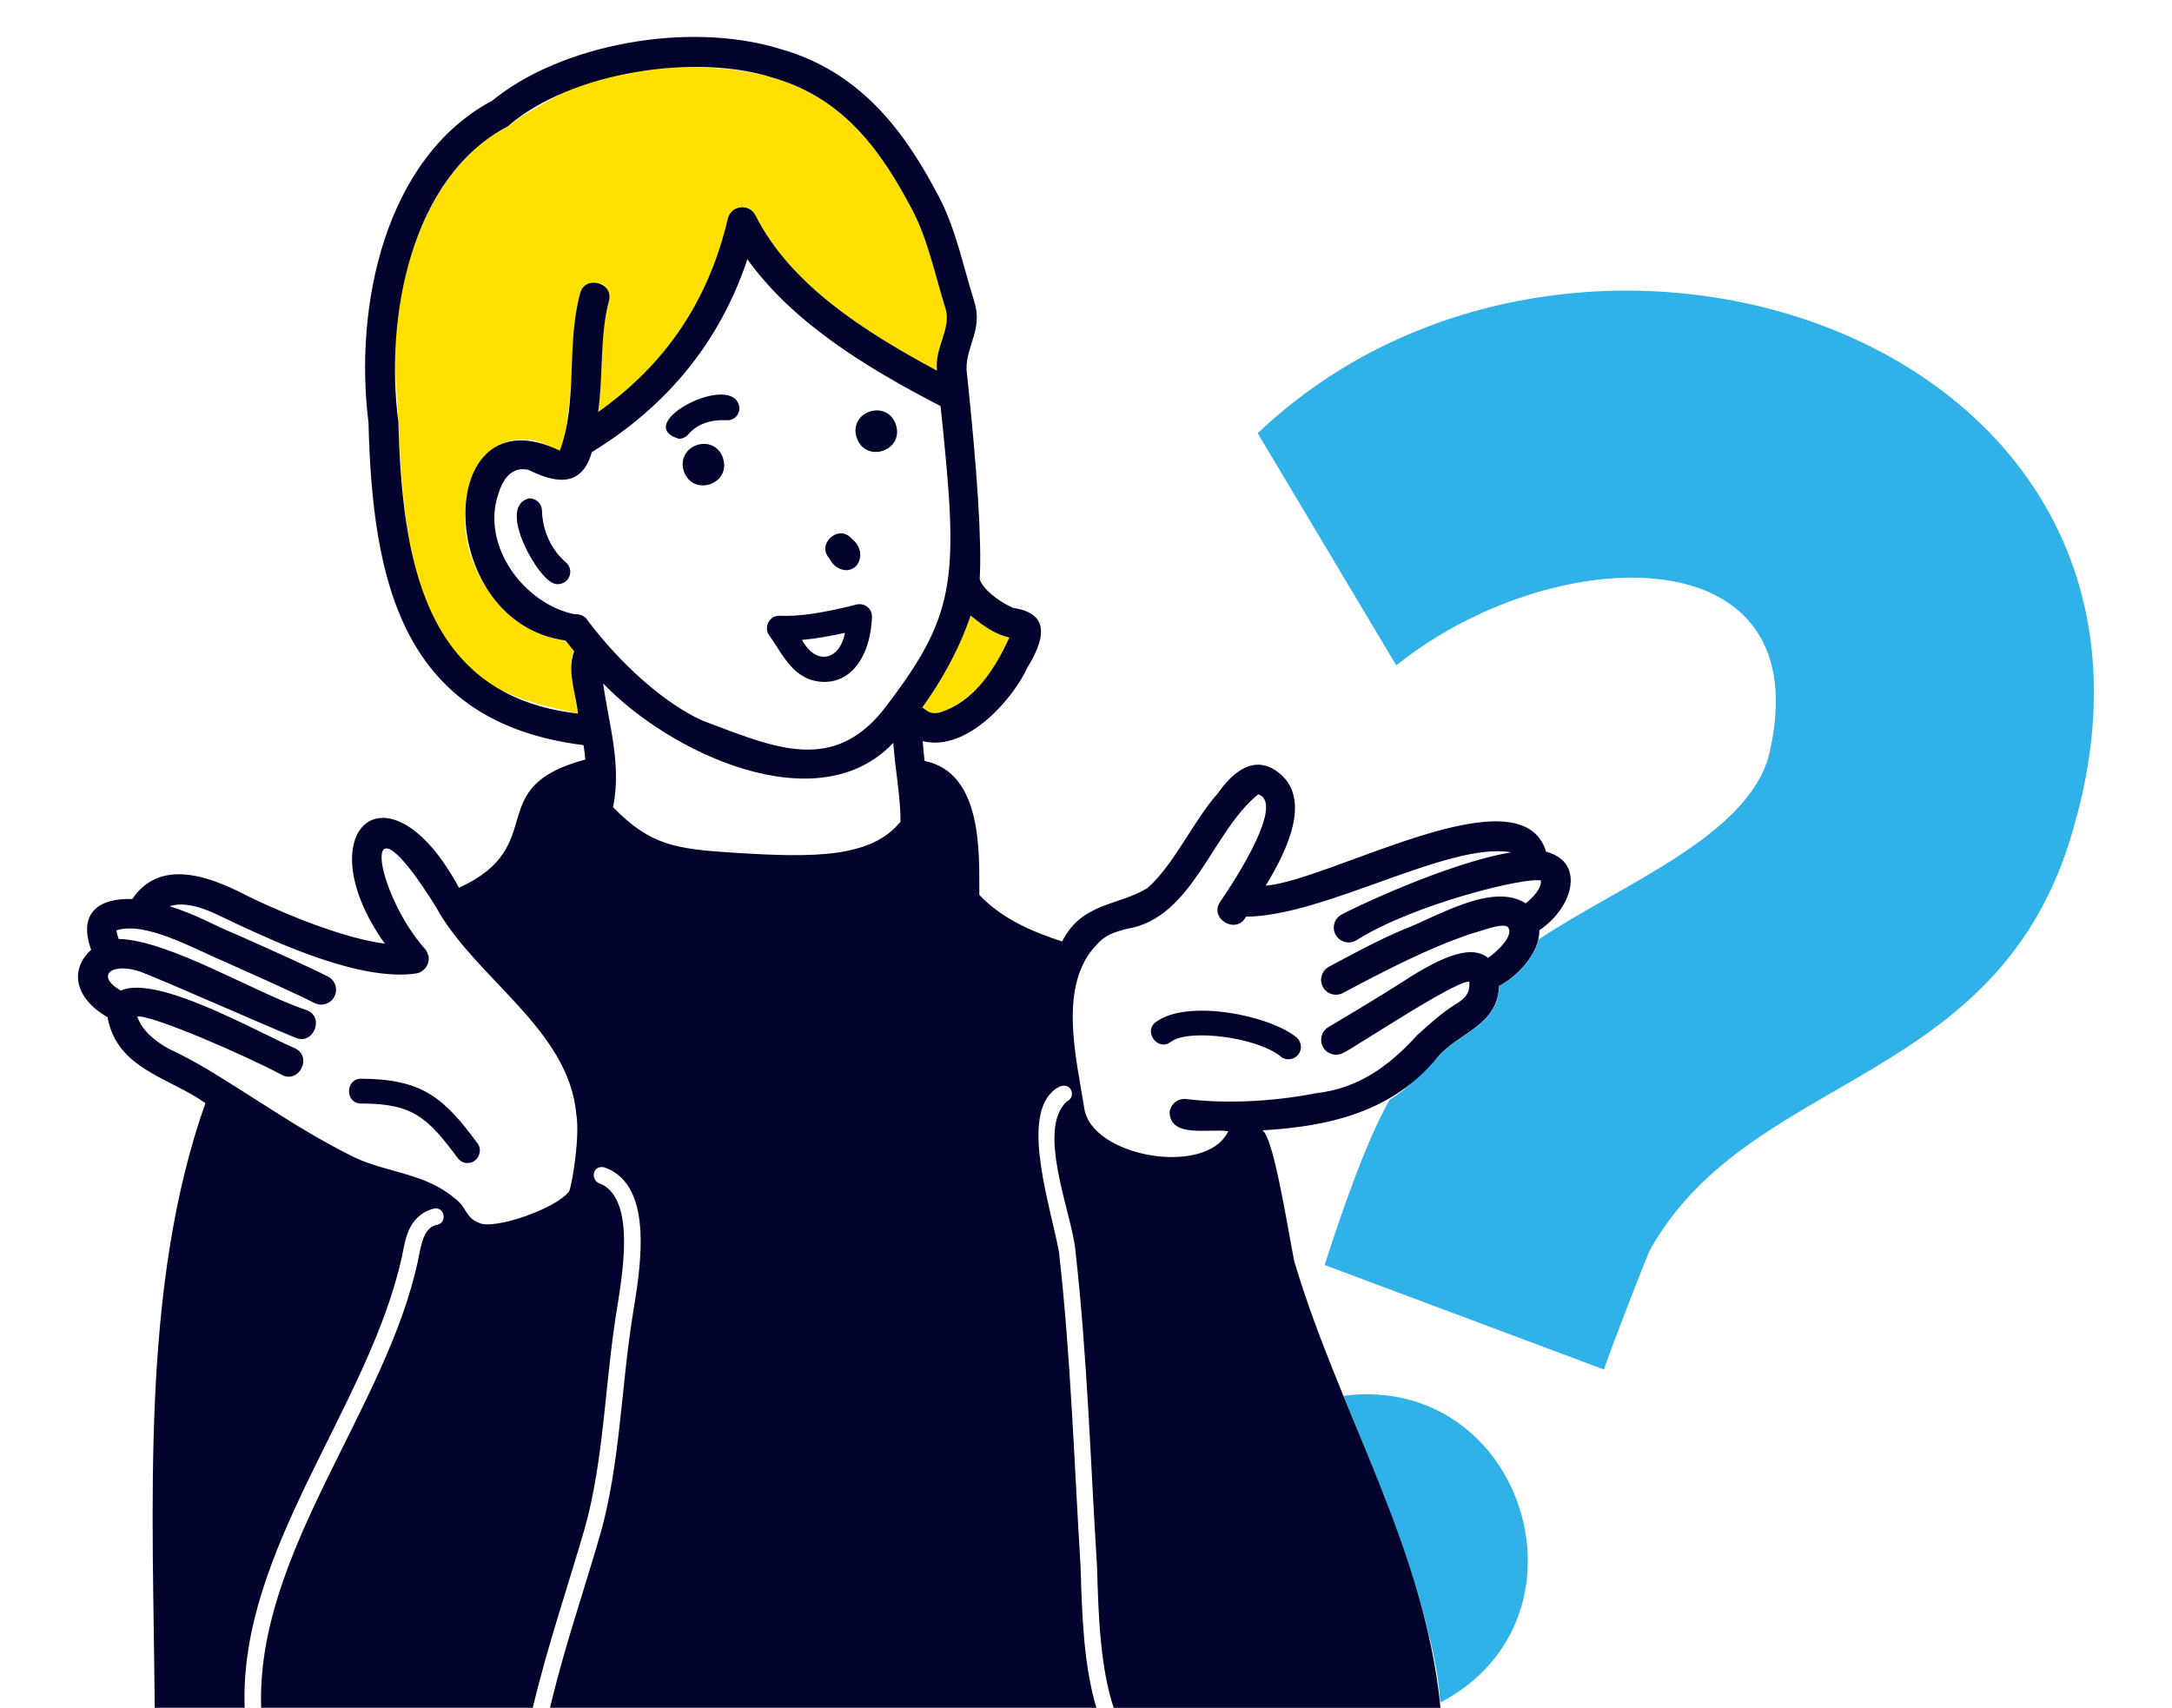
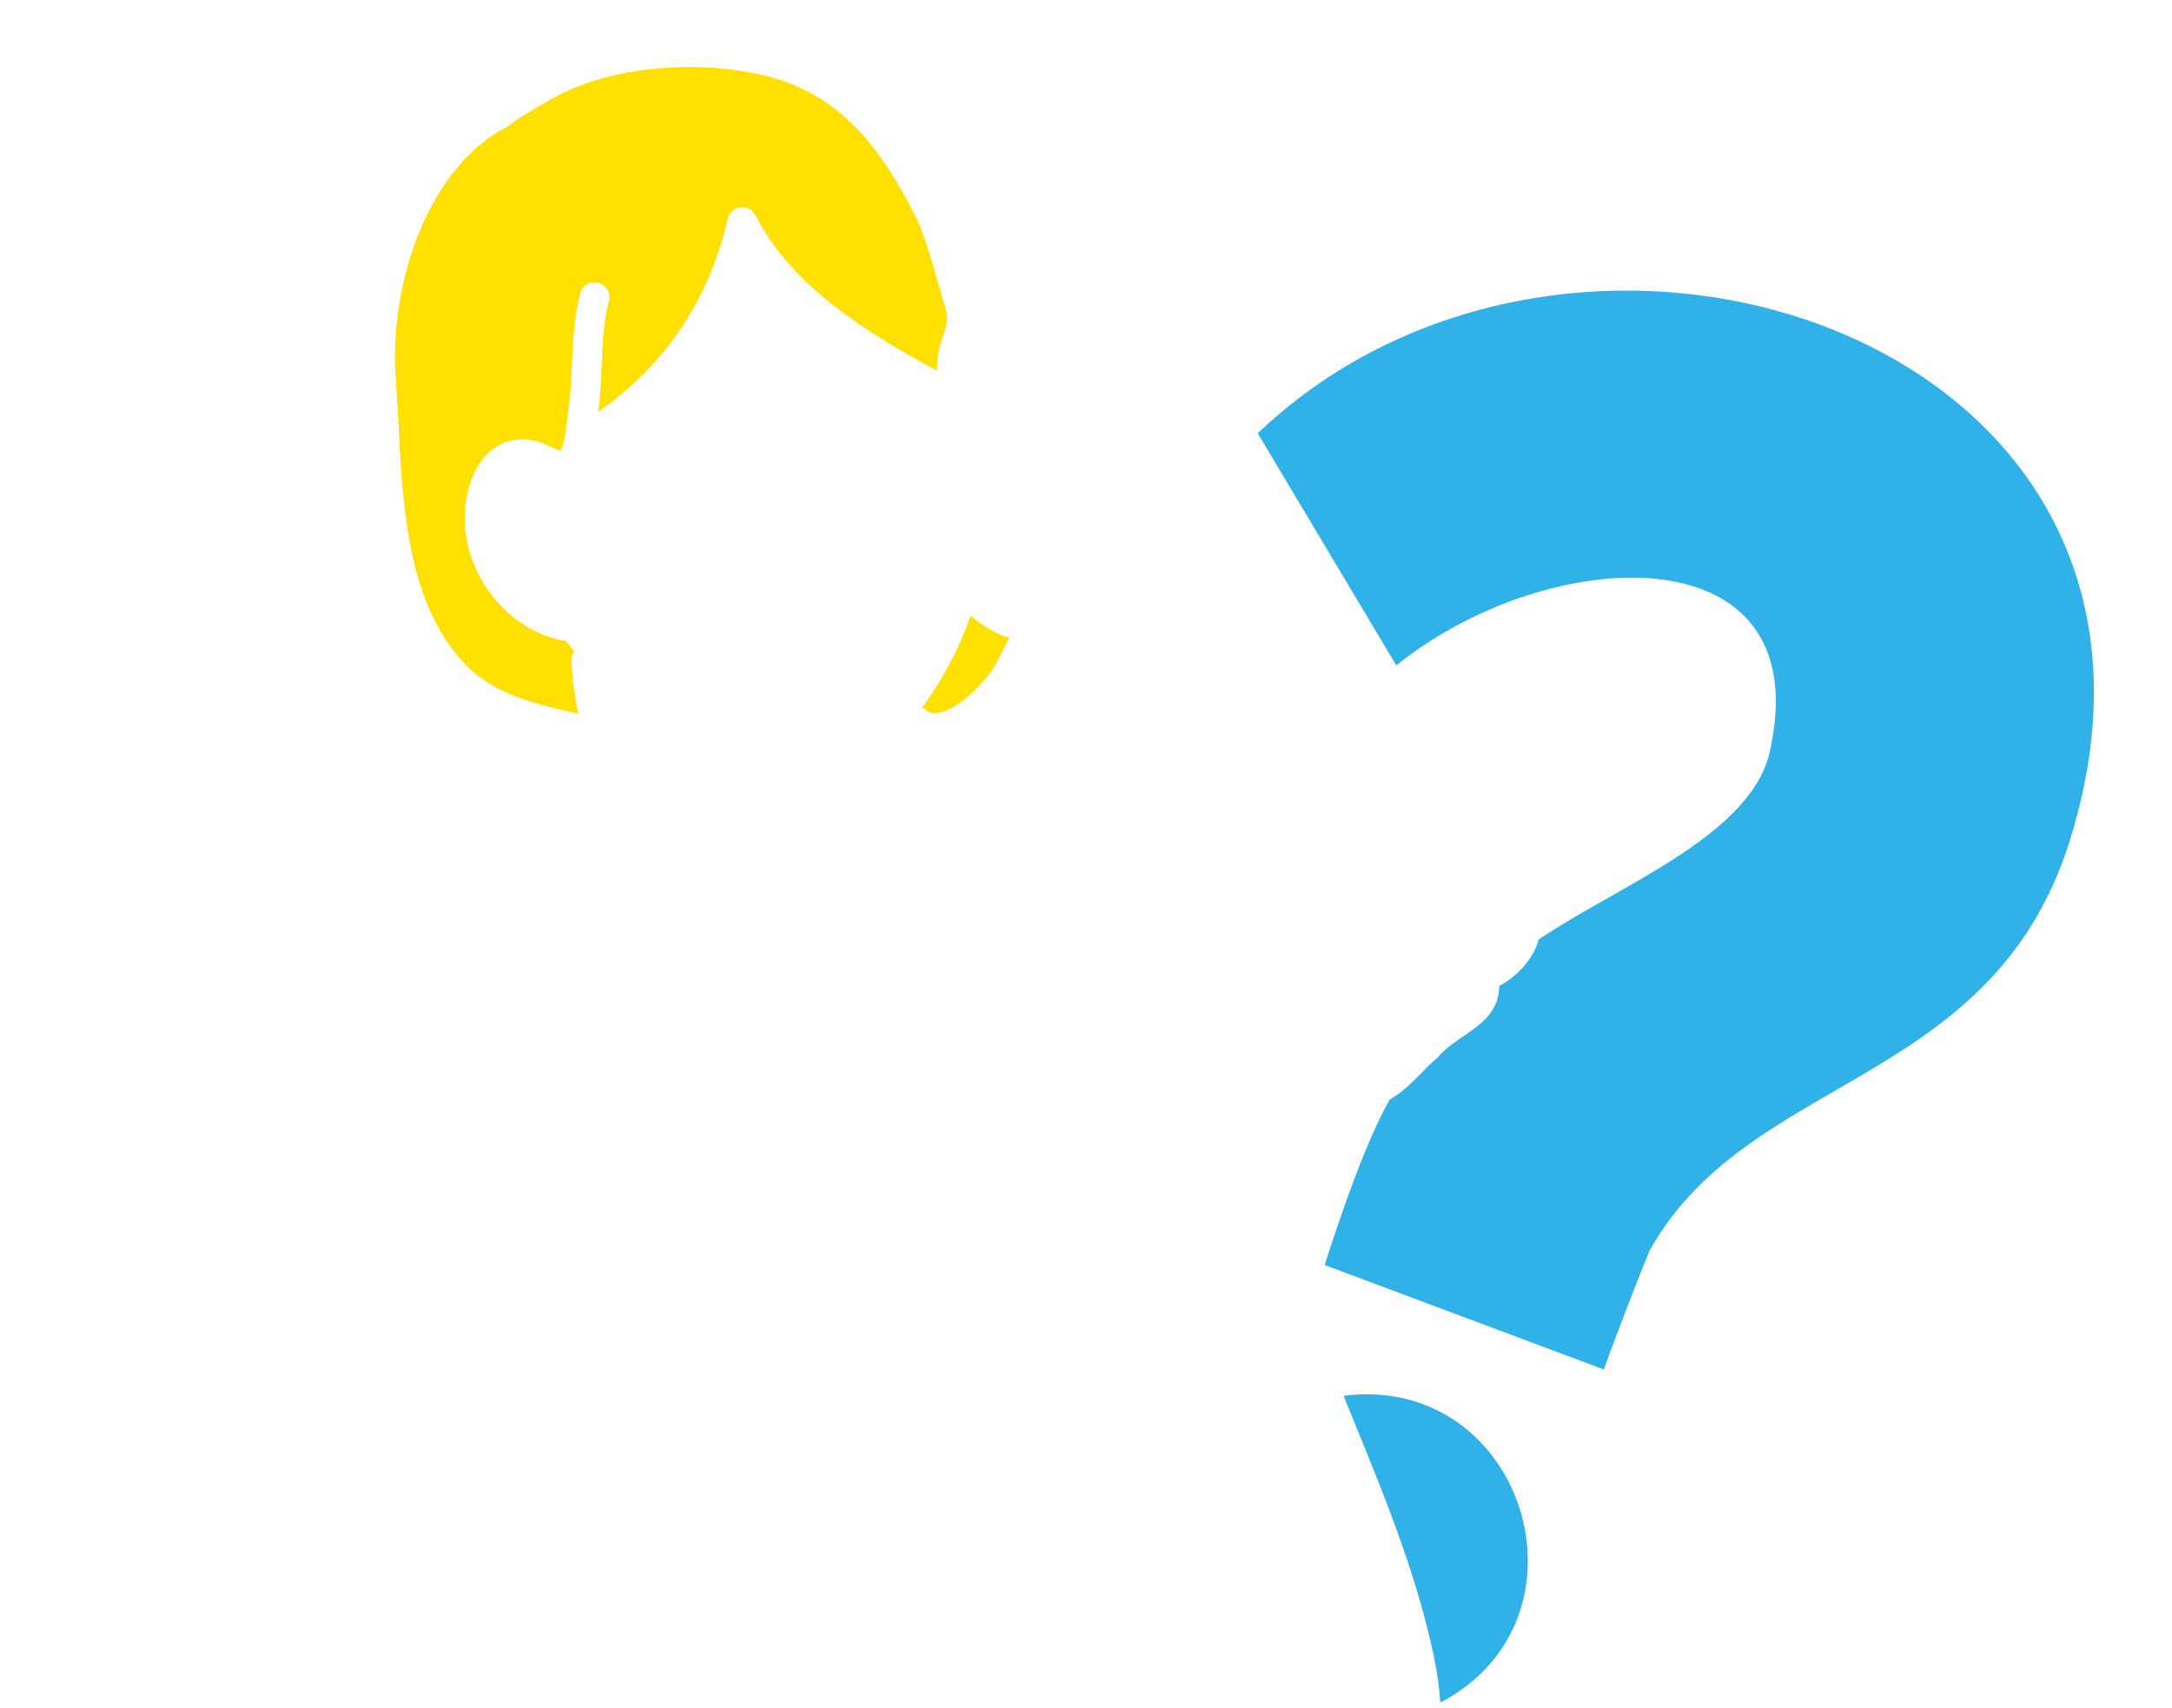
<svg xmlns="http://www.w3.org/2000/svg" id="b" viewBox="0 0 234 184">
  <defs>
    <style>.e{fill:#ffe000;}.f{fill:#02032d;}.g{fill:#30b1e7;}.h{fill:none;}</style>
  </defs>
  <g id="c">
    <g id="d">
-       <rect class="h" width="234" height="184" />
      <path class="g" d="m223.75,87.87c-7.4,29.47-34.89,27.02-46,46.81-.55,1.17-4.54,11.51-4.95,12.87l-30.09-11.26c1.57-4.9,4.41-13.29,7.01-17.82,2.1-1.19,3.4-3.05,5.17-4.55,2.28-2.69,6.53-3.4,6.64-7.7,1.59-.78,3.7-2.8,4.23-5,8.9-5.99,23.37-11.38,25.01-20.72,4.89-23.32-23.9-22.05-40.34-8.81l-14.93-25.01c34.24-32.64,102.06-10.67,88.26,41.2h-.01Zm-69.26,90.66c.36,1.71.58,3.34.68,4.9,17.29-9.05,9.02-35.51-10.42-33.05,3.69,9.12,7.61,18.1,9.75,28.15h0Z" />
      <path class="e" d="m107.72,68.37c.35.17.71.26,1.02.32-.29.62-.71,1.41-.91,1.79-.2.37-.35.67-.42.81-.71,1.6-3.83,5.01-6.21,5.49-.86.17-1.28-.11-1.56-.38-.08-.08-.18-.11-.28-.17,1.73-2.4,3.84-5.88,5.21-9.91,1.13,1,2.41,1.7,3.15,2.05Zm-45.86,1.8c-.31-.38-.62-.76-.92-1.16-.02,0-.05.01-.07.01-.1,0-.21-.01-.32-.03-3.45-.69-6.57-2.99-8.54-6.29-1.93-3.22-2.45-7.01-1.44-10.37,1.11-3.67,3.69-5.49,6.92-4.87.76.15,1.41.47,1.93.72.29.14.74.36.89.37,0,0,.05-.03.13-.1.37-.49.63-2.91.72-3.7.04-.32.07-.6.1-.81.22-1.54.28-3.1.36-4.75.11-2.49.22-5.06.88-7.58.23-.85,1.1-1.37,1.96-1.14.85.23,1.37,1.1,1.14,1.96-.58,2.19-.68,4.48-.78,6.9-.07,1.65-.14,3.37-.38,5.06h0c7.3-5.16,11.89-11.99,13.97-20.83.15-.66.7-1.15,1.37-1.22.69-.08,1.32.27,1.62.87,3.76,7.5,11.86,12.59,19.55,16.73-.09-1.47.29-2.66.63-3.7.4-1.21.61-1.94.32-2.88-.32-1.02-.62-2.08-.92-3.15-.73-2.6-1.48-5.28-2.65-7.51-3.22-6.13-7.27-12.11-15.08-14.33-6.54-1.86-16.8-1.68-23.76,2.25-3.54,2-4.23,2.55-4.35,2.67-.11.11-.28.24-.42.31-8.79,4.49-12.79,17.28-12.09,27.04.11,1.53.19,3.12.28,4.76.47,9.31,1.01,19.85,7.35,26.31,3.1,3.17,7.62,4.19,11.99,5.17h.03c-.35-1.87-.68-3.8-.72-5.79,0-.35.12-.66.31-.93h-.01Z" />
-       <path class="f" d="m89.36,60.16c-1.44-1.5.95-3.72,2.34-2.18.33.28.96.81.99,1.81-.15,2.13-2.51,2.11-3.33.38h0Zm2.93-13.03c.92,2.82,5.11,1.48,4.24-1.34-.91-2.83-5.1-1.51-4.25,1.33h.01Zm-9.39,21.36c-.68-.85-.03-2.22,1.11-2.15,2.05.1,4.76-.31,8.27-1.21.41-.1.84,0,1.16.25.33.26.51.66.5,1.08-.1,3.5-1.73,7.01-5.17,7.01-3.31-.08-4.41-2.98-5.88-4.98h0Zm3.5.45c1.57,2.85,4.08,2.17,4.63-.76-1.42.32-3.03.62-4.63.76Zm-36.03,56.36c1.06.03,1.72-1.29,1.07-2.13-3.58-4.82-5.85-6.93-12.54-6.95-1.79,0-1.73,2.87.2,2.67,5.44.04,7,1.55,10.26,5.94.26.31.64.48,1.02.48h0Zm74.15-15.18c-1.39,1.02.24,3.2,1.61,2.13,1.94-1.47,9.35-.48,11.84,1.57.56.48,1.41.39,1.88-.18s.39-1.41-.18-1.88c-2.9-2.39-11.81-4.17-15.15-1.64h0Zm41.32-9.86c.02,2.54-2.55,5.07-4.34,5.96-.12,4.28-4.36,5.01-6.64,7.7-4.81,5.87-11.67,7.45-18.85,7.86,1.21.8,2.67,10.27,3.42,14.08,4.78,16.16,14.09,30.91,15.76,48.14h-35.21c-1.48-4.48-1.65-10.27-1.79-15.19-.72-11.56-1.05-22.69-2.34-34.17-.37-3.84-4.25-13.02-.89-15.99.45-.2.65-.72.45-1.17-.47-.98-1.62-.35-2.13.23-3.16,3.14-.11,12.26.81,17.17,1.28,11.38,1.62,22.47,2.33,33.97.14,4.84.3,10.5,1.7,15.14h-58.86c1.5-6.41,3.64-12.54,5.45-18.82,2.07-7.39,2.22-15.68,3.43-23.33.73-4.6,2.59-14.16-3.06-16.08-1.32-.27-1.53,1.53-.28,1.82,3.8,1.83,2.16,10.26,1.58,13.99-1.2,7.56-1.34,15.86-3.39,23.12-1.87,6.44-4.02,12.71-5.59,19.3h-29.26c-.58-16.7,13.44-32.1,16.89-48.16.34-1.72.6-3.63,2.11-3.88,1.1-.28.72-2.01-.41-1.73-.42.1-.77.26-1.09.45-1.78,1.1-2.01,3.11-2.35,4.78-3.58,16.15-17.57,31.53-16.93,48.54h-9.69c-.17-21.62-1.57-45.28,5.46-65.14-3.88-2.77-9.52-3.65-10.55-9.26-3.63-2.1-4.05-5.17-1.76-7.26-1.51-4.2,1.12-5.59,4.43-5.47,3.28-4.86,9.31-1.94,12.74-.17,4.51,2.17,10.39,4.45,14.47,4.98-8.64-12.14.35-20.21,7.99-6.02,9.94-4.57,2.33-10.81,13.61-13.82-.05-.51-.11-1.03-.19-1.55-19.53-2.43-22.74-17.52-23.17-34.75-1.56-12.4,1.67-28.46,13.35-34.7,7.26-5.96,20.96-8.67,31.07-5.54,9,2.56,13.67,9.49,17.04,15.92,1.82,3.47,2.61,7.47,3.78,11.19,1,3.11-.85,4.77-.81,7.4h0c1.18,11.09,1.65,18.67,1.42,22.58.28.97,1.7,2.22,3.54,3.1,3.42.5,4.04,2.51,1.55,6.52-1.32,2.98-6.33,9.08-11.23,7.85.05.7.12,1.41.2,2.13,6.35,1.28,5.87,10.19,5.9,14.44,2.44,2.56,5.67,3.96,8.92,5.01,2.1-4.18,5.97-3.82,9.15-5.72,2.85-2.44,4.99-7.29,7.62-10.23,1.49-2.14,3.92-4.43,6.68-2.14,3.38,2.83.84,8.22-1.52,12.08,7-.56,27.53-12.55,30.21-3.66,4.34,1.14,2.84,6.12-.77,8.49h.04Zm-66.48-24.03c.56.32.76.76,1.84.55,3.88-1.19,6.1-4.95,7.54-8.09-1.49-.36-2.56-1.07-4.17-2.37-1.36,4.03-3.48,7.51-5.21,9.91Zm-37.09.66c-.21-2.1-1.22-4.64-.41-6.72-.31-.38-.62-.76-.92-1.16-14.28-1.94-14.31-27.06-.63-20.46,1.96-5.18.68-11.46,2.19-16.94.5-2.01,3.66-1.19,3.1.82-1,3.78-.59,8-1.16,11.96h0c7.29-5.16,11.89-11.99,13.97-20.83.15-.66.7-1.15,1.37-1.22.69-.08,1.32.27,1.62.87,3.76,7.5,11.86,12.59,19.55,16.73-.29-2.5,1.51-4.45.95-6.58-1.1-3.49-1.92-7.51-3.57-10.66-3.22-6.13-7.27-12.11-15.08-14.33-8.24-2.66-21.72-.68-28.53,5.23-10.5,5.52-13.26,20.62-11.81,31.8.43,14.61,2.56,29.58,19.37,31.48h0Zm.98-10.12c3.71,4.93,8.48,9.1,12.46,10.88,7.65,2.85,14.23,6.01,19.94-1.8,7.59-9.97,7.59-13.92,5.68-32.1-8.08-4.17-15.97-9.05-20.81-15.82-2.91,8.76-8.53,15.75-16.76,20.78-1.18,4.2-4.43,3.08-6.84,1.91-.58-.11-2.32-.44-3.25,2.65-1.85,5.56,2.82,11.8,8.2,12.9.53-.04,1.07.15,1.41.6,0,0-.03,0-.03,0Zm33.77,21.74c0-2.74-.59-5.66-.78-8.48-8.13,8.64-24.1,1.09-31.26-6.4.62,4.44,2,8.73,1.07,13.34,4.03,4.1,6.68,4.51,13.16,4.91,8.41.53,14.65.57,17.81-3.36h0Zm-48.08,40.55c1.4,1.03,1.19,2.13,2.64,2.67,1.48.85,8.31-1.47,9.73-3.37.32-.67,1.19-5.94.78-8.3-.81-9.22-10.94-14.67-15.15-22.39-8.57-13.76-6.61-1.43-1.06,4.67.12.2.2.45.29.66.13.87-.41,1.68-1.27,1.87-6.02.93-15.19-3.39-19.29-5.28-2.33-1.08-4.98-2.67-7.34-1.96,3.42,1.13,3.91,1.68,7.52,3.19,3.47,1.55,7.41,3.31,9.54,4.39.79.4,1.1,1.36.7,2.15-.4.8-1.38,1.1-2.16.7-2.06-1.05-5.96-2.79-9.39-4.32-3.8-1.62-8.77-4.49-11.94-3.51.01-.01.02.33.25.93,5.41.12,14.78,5.86,20.27,7.68,1.94.75.7,3.79-1.2,2.97-3.61-1.46-13.47-5.85-16.7-7.11-3.09-1.06-4.96.38-2.15,2.02,3.9-1.73,14.44,4.33,18.83,6.25,1.84.94.34,3.82-1.49,2.83-3.84-2.06-13.94-6.46-15.56-6.29.52,1.7,2.51,3.16,4.31,3.92,3.11,1.55,5.93,3.45,8.87,5.3,3.42,2.18,6.66,4.23,10.34,6.02,3.42,1.58,7.53,1.68,10.62,4.31h0Zm117.09-34.19c-1.59-.42-13.6,2.48-19.88,6.42-.73.48-1.73.25-2.21-.5-.47-.75-.24-1.74.51-2.21.74-.46,11.42-5.61,18.37-6.75-6.7-1.2-20.12,6.9-28.58,6.93-.97,1.95-3.98.3-2.81-1.56,3.37-4.94,6.54-10.88,4.12-11.62-4.98,4.01-7.04,13.38-14.18,14.5-1.27.33-2.34.68-3.2,1.68-4.22,4.34-2.23,12.12-1.36,17.61.71,5.26,13.14,7.48,15.52,2.51-2.04-.33-6.29.79-6.32-2.08.11-.88.93-1.5,1.79-1.39,4.21.52,9.29.29,13.94-.62,4.6-.52,7.9-2.91,10.96-6.28,1.26-1.14,2.55-2.31,3.98-3.23,1.39-.8,1.66-1.42,1.63-2.49-1.07-.46-12.73,7.31-13.55,7.62-.76.45-1.74.2-2.2-.56-.45-.76-.2-1.74.56-2.19.05-.03,5.06-3,7.46-4.54,4.03-2.65,7.72-4.57,9.73-2.92.93-.61,2.99-2.53,2.07-3.38-.76-.35-2.69.47-3.64.7-4.7,1.53-9.77,4.18-14.05,6.46-.76.41-1.75.14-2.17-.65-.42-.78-.13-1.75.65-2.17,2.32-1.25,5.21-2.82,7.92-3.97,3.51-1.3,9.68-5.22,13.28-2.86.72-.59,1.72-1.57,1.64-2.47h.02Zm-92.9-47.6c.37,0,.74-.15,1-.45.97-1.11,2.32-1.62,4.16-1.55.82.05,1.35-.55,1.38-1.29-.42-4.16-11.8,1.65-6.55,3.29h.01Zm4.78,2.12c-.93-2.82-5.09-1.5-4.25,1.34.93,2.83,5.12,1.49,4.24-1.34h.01Zm-19.52,5.6c-.02-.74-.62-1.3-1.37-1.3-3.39.81.47,7.79,2.22,8.93.56.48,1.39.41,1.88-.15.48-.56.41-1.4-.15-1.88-1.57-1.33-2.53-3.42-2.58-5.58h0s0-.02,0-.02Z" />
    </g>
  </g>
</svg>